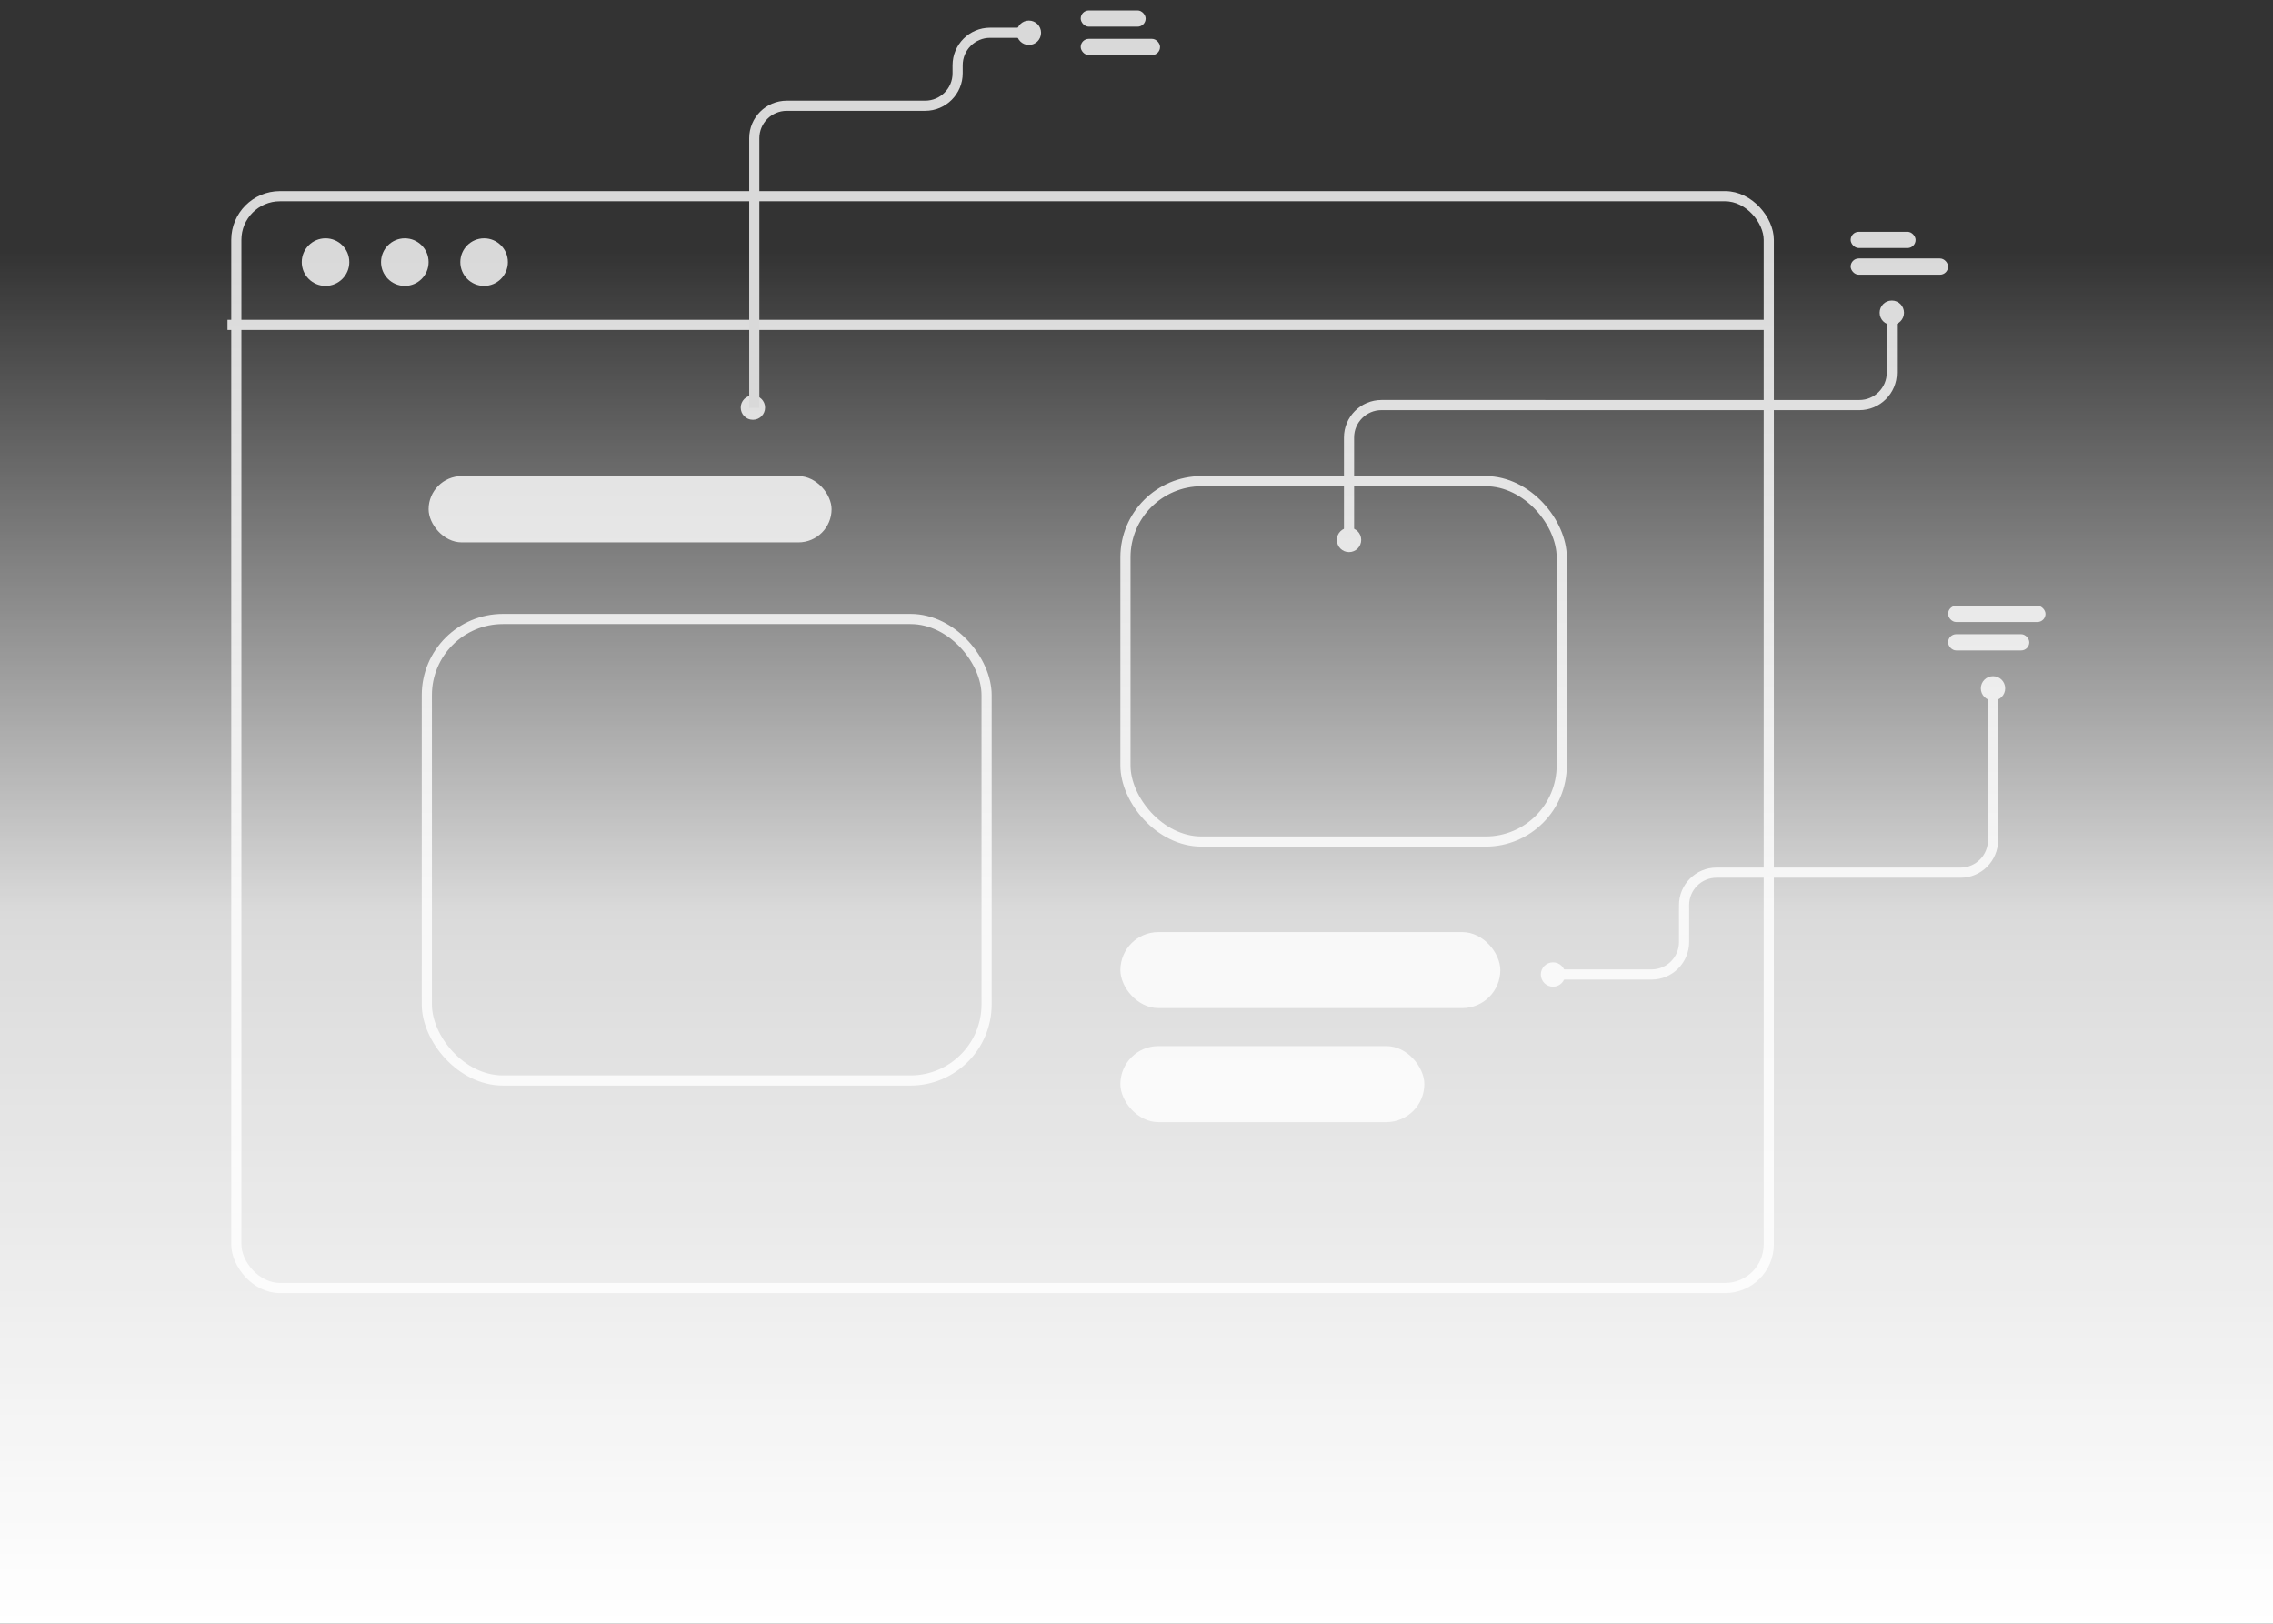
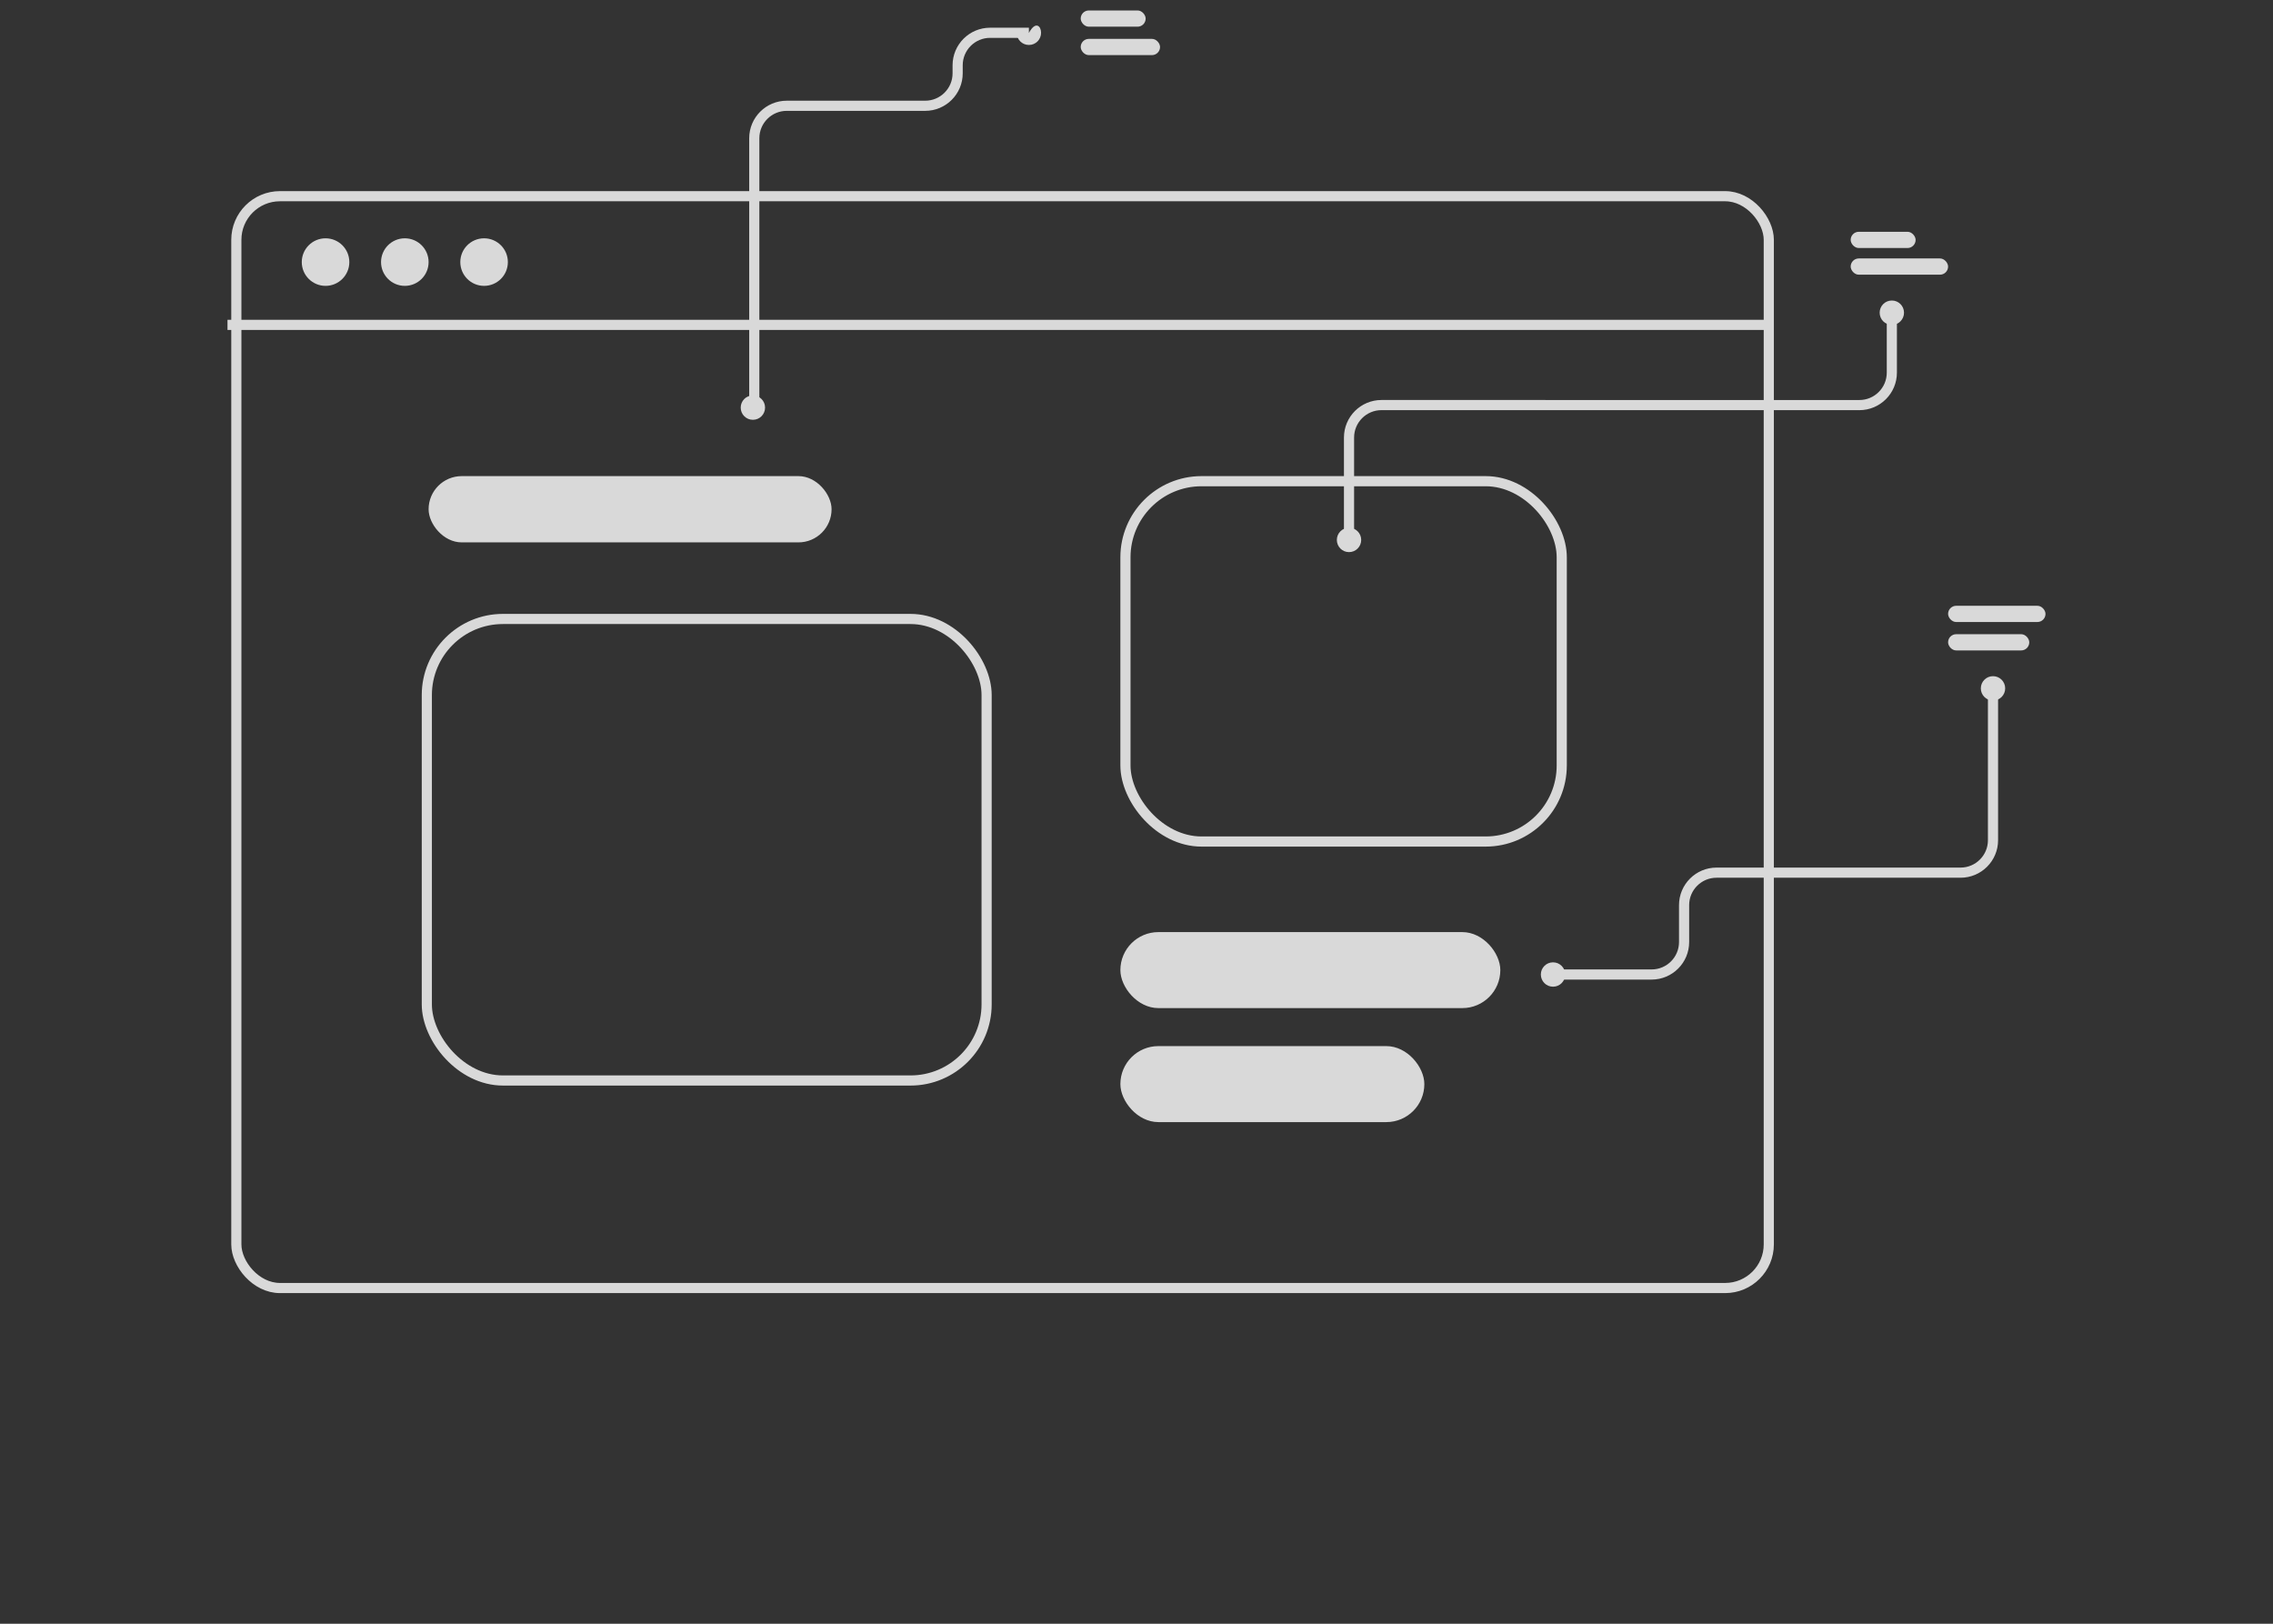
<svg xmlns="http://www.w3.org/2000/svg" width="280" height="200" viewBox="0 0 280 200" fill="none">
  <rect x="0" y="0" width="280" height="200" fill="#333333" stroke="none" />
  <rect x="29.113" y="24.166" width="188.776" height="134.483" rx="5.375" stroke="#D9D9D9" stroke-width="1.25" />
  <path d="M218.05 40.016H28.024" stroke="#D9D9D9" stroke-width="1.25" />
  <circle cx="40.103" cy="32.282" r="2.929" fill="#D9D9D9" />
  <circle cx="49.868" cy="32.282" r="2.929" fill="#D9D9D9" />
  <circle cx="59.632" cy="32.282" r="2.929" fill="#D9D9D9" />
  <path d="M191.31 120.033L203.454 120.033C205.663 120.033 207.454 118.242 207.454 116.033L207.454 111.488C207.454 109.279 209.245 107.488 211.454 107.488L241.509 107.488C243.718 107.488 245.509 105.697 245.509 103.488L245.509 84.787" stroke="#D9D9D9" stroke-width="1.25" />
  <path fill-rule="evenodd" clip-rule="evenodd" d="M189.81 120.033C189.81 119.204 190.479 118.533 191.303 118.533H191.318C192.142 118.533 192.81 119.204 192.81 120.033C192.81 120.861 192.142 121.533 191.318 121.533H191.303C190.479 121.533 189.81 120.861 189.81 120.033Z" fill="#D9D9D9" />
  <path fill-rule="evenodd" clip-rule="evenodd" d="M244.009 84.787C244.009 83.958 244.678 83.287 245.502 83.287H245.517C246.341 83.287 247.009 83.958 247.009 84.787C247.009 85.615 246.341 86.287 245.517 86.287H245.502C244.678 86.287 244.009 85.615 244.009 84.787Z" fill="#D9D9D9" />
  <path fill-rule="evenodd" clip-rule="evenodd" d="M164.68 66.505C164.68 65.676 165.348 65.005 166.172 65.005H166.187C167.011 65.005 167.68 65.676 167.68 66.505C167.68 67.333 167.011 68.005 166.187 68.005H166.172C165.348 68.005 164.68 67.333 164.68 66.505Z" fill="#D9D9D9" />
  <path fill-rule="evenodd" clip-rule="evenodd" d="M91.245 50.207C91.245 49.379 91.913 48.707 92.738 48.707H92.753C93.577 48.707 94.245 49.379 94.245 50.207C94.245 51.035 93.577 51.707 92.753 51.707H92.738C91.913 51.707 91.245 51.035 91.245 50.207Z" fill="#D9D9D9" />
-   <path fill-rule="evenodd" clip-rule="evenodd" d="M125.246 4.038C125.246 3.21 125.914 2.538 126.738 2.538H126.753C127.578 2.538 128.246 3.21 128.246 4.038C128.246 4.867 127.578 5.538 126.753 5.538H126.738C125.914 5.538 125.246 4.867 125.246 4.038Z" fill="#D9D9D9" />
+   <path fill-rule="evenodd" clip-rule="evenodd" d="M125.246 4.038H126.753C127.578 2.538 128.246 3.21 128.246 4.038C128.246 4.867 127.578 5.538 126.753 5.538H126.738C125.914 5.538 125.246 4.867 125.246 4.038Z" fill="#D9D9D9" />
  <path fill-rule="evenodd" clip-rule="evenodd" d="M231.547 38.516C231.547 37.687 232.216 37.016 233.04 37.016H233.055C233.879 37.016 234.547 37.687 234.547 38.516C234.547 39.344 233.879 40.016 233.055 40.016H233.04C232.216 40.016 231.547 39.344 231.547 38.516Z" fill="#D9D9D9" />
  <rect x="52.797" y="58.644" width="49.641" height="8.163" rx="4.082" fill="#D9D9D9" />
  <rect x="133.128" y="1.288" width="8" height="2" rx="1" fill="#D9D9D9" />
  <rect x="133.128" y="4.788" width="9.773" height="2" rx="1" fill="#D9D9D9" />
  <rect x="227.976" y="28.549" width="8" height="2" rx="1" fill="#D9D9D9" />
  <rect x="227.976" y="31.834" width="12" height="2" rx="1" fill="#D9D9D9" />
  <rect x="239.976" y="74.615" width="12" height="2" rx="1" fill="#D9D9D9" />
  <rect x="239.976" y="78.115" width="10" height="2" rx="1" fill="#D9D9D9" />
  <rect x="138.014" y="114.809" width="46.804" height="9.361" rx="4.68" fill="#D9D9D9" />
  <rect x="138.014" y="128.851" width="37.444" height="9.361" rx="4.68" fill="#D9D9D9" />
  <rect x="52.579" y="76.24" width="68.957" height="56.846" rx="9.375" stroke="#D9D9D9" stroke-width="1.25" />
  <rect x="138.639" y="59.269" width="53.745" height="44.384" rx="9.375" stroke="#D9D9D9" stroke-width="1.25" />
  <path d="M166.18 66.807V53.893C166.18 51.684 167.971 49.893 170.18 49.893L229.047 49.896C231.256 49.897 233.047 48.106 233.047 45.896V38.302" stroke="#D9D9D9" stroke-width="1.25" />
-   <rect width="280" height="200" fill="url(#paint0_linear_2112_20)" />
  <path d="M92.916 50.248V17.029C92.916 14.82 94.707 13.029 96.916 13.029H113.968C116.178 13.029 117.968 11.238 117.968 9.029V8.038C117.968 5.829 119.759 4.038 121.968 4.038H126.746" stroke="#D9D9D9" stroke-width="1.25" />
  <defs>
    <linearGradient id="paint0_linear_2112_20" x1="140" y1="31" x2="140" y2="200" gradientUnits="userSpaceOnUse">
      <stop stop-color="white" stop-opacity="0" />
      <stop offset="0.482" stop-color="white" stop-opacity="0.82" />
      <stop offset="1" stop-color="white" />
    </linearGradient>
  </defs>
</svg>